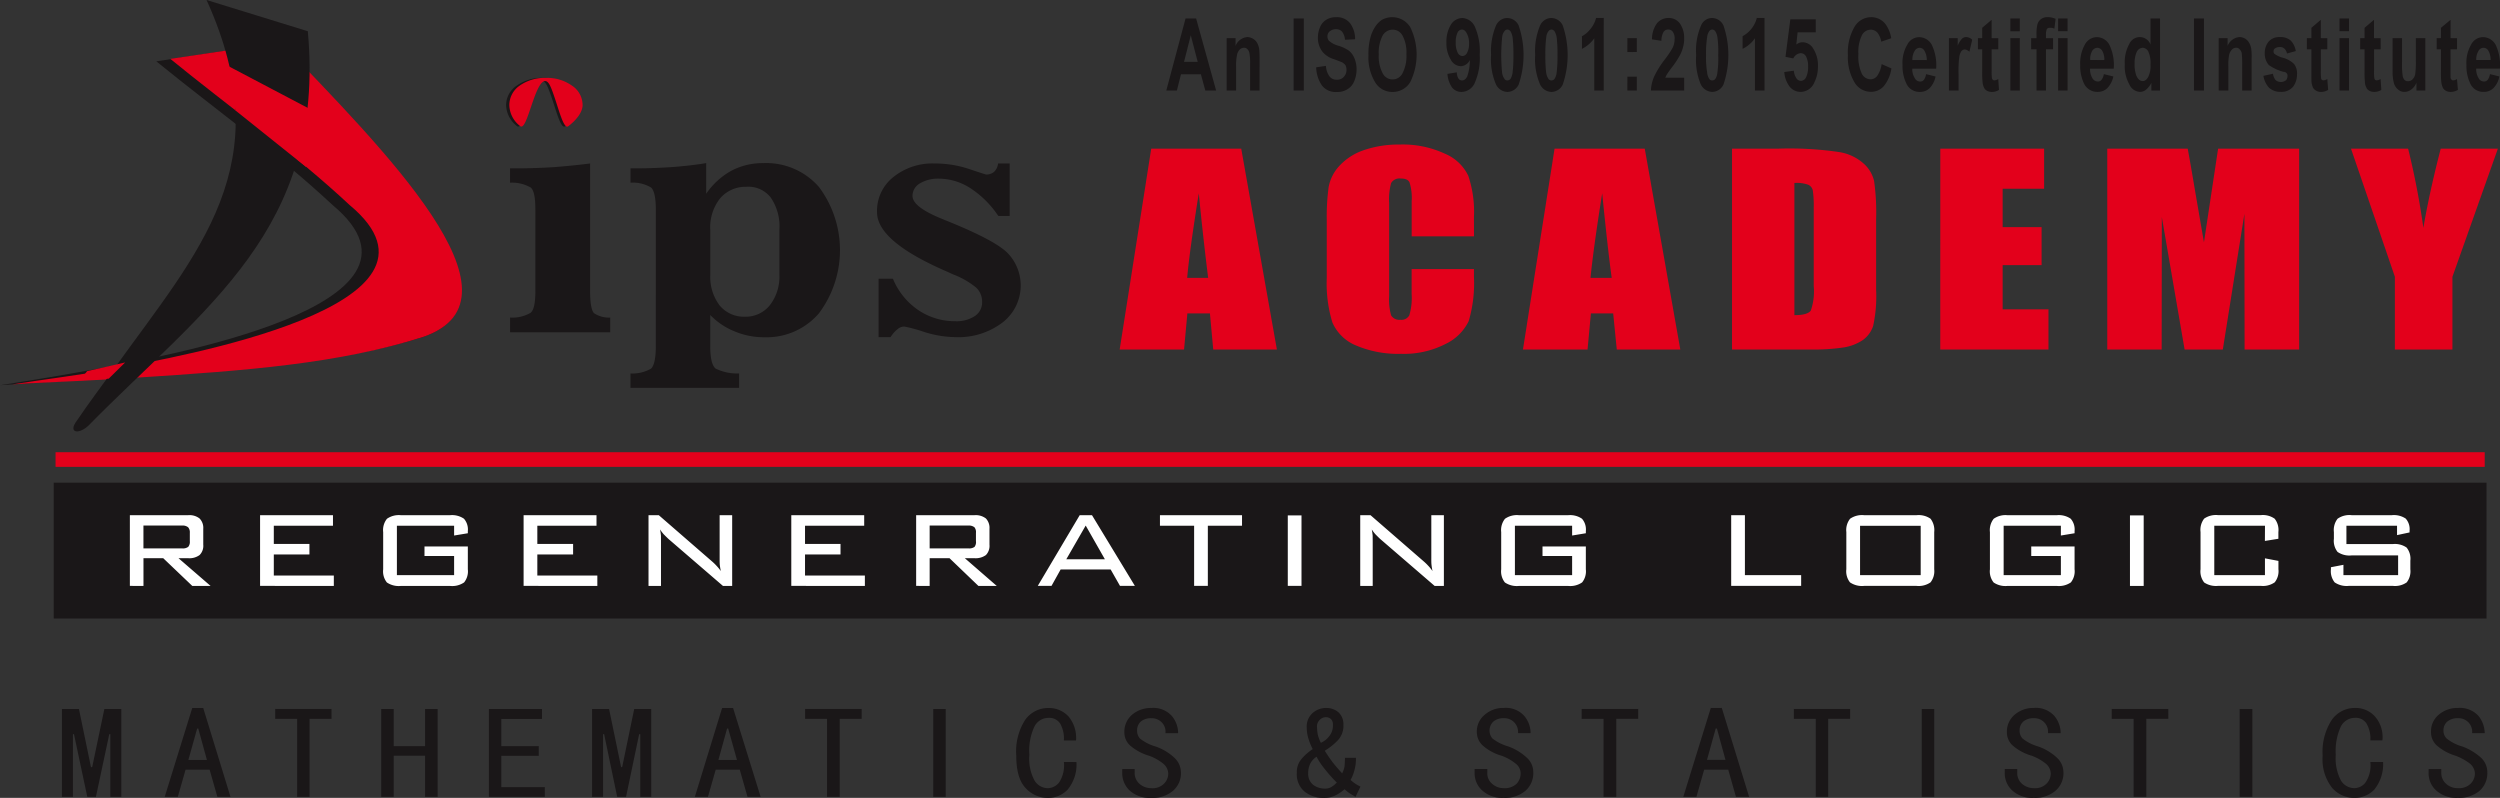
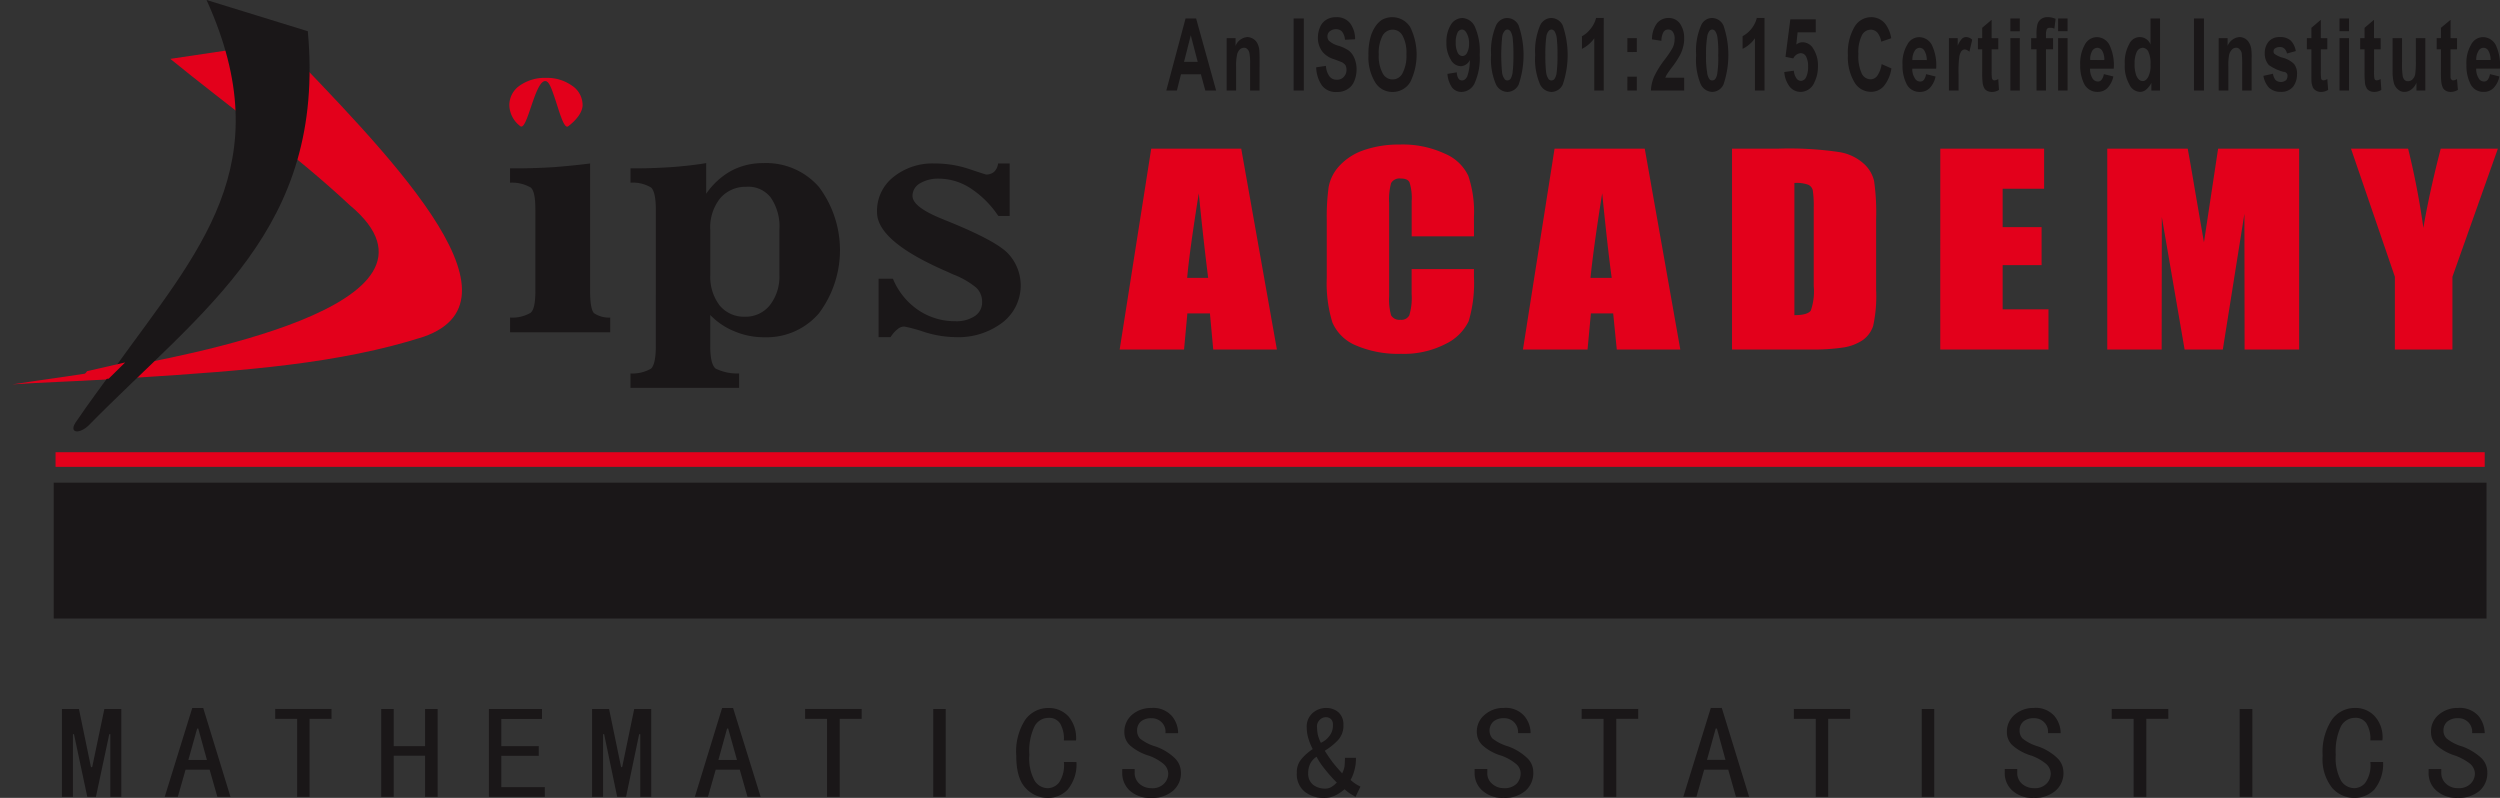
<svg xmlns="http://www.w3.org/2000/svg" width="344.201" height="109.853" viewBox="0 0 344.201 109.853">
  <rect x="0" y="0" width="344.201" height="109.853" fill="#333333" stroke="none" />
  <g id="Group_8855" data-name="Group 8855" transform="translate(-1814.122 -393.809)">
    <path id="Path_98" data-name="Path 98" d="M2211.05,403.109a2.617,2.617,0,0,0-.3-1.263.79.79,0,0,0-.671-.423.8.8,0,0,0-.708.452,2.229,2.229,0,0,0-.3,1.234Zm-.094,1.942,1.3.32a3.165,3.165,0,0,1-.785,1.572,1.851,1.851,0,0,1-1.365.554,1.955,1.955,0,0,1-1.891-1.223,5.545,5.545,0,0,1-.494-2.485,4.946,4.946,0,0,1,.643-2.8,1.858,1.858,0,0,1,1.617-1.032,2.008,2.008,0,0,1,1.762,1.062,6.57,6.57,0,0,1,.595,3.276h-3.271a2.315,2.315,0,0,0,.322,1.3.83.83,0,0,0,.733.472.617.617,0,0,0,.519-.226A1.679,1.679,0,0,0,2210.955,405.051Zm-4.533-4.946v1.532h-.892v2.912c0,.584,0,.936.009,1.019a.465.465,0,0,0,.146.263.3.3,0,0,0,.2.081,1.008,1.008,0,0,0,.534-.188l.124,1.5a1.976,1.976,0,0,1-1.031.278,1.27,1.27,0,0,1-.651-.178.991.991,0,0,1-.411-.444,2.805,2.805,0,0,1-.19-.74,12.043,12.043,0,0,1-.052-1.371v-3.129h-.585V400.1h.585v-1.424l1.326-1.106v2.53Zm-5.586,7.206v-1.074a2.2,2.2,0,0,1-.685.913,1.535,1.535,0,0,1-.954.347,1.3,1.3,0,0,1-.886-.321,1.773,1.773,0,0,1-.579-.888,6.154,6.154,0,0,1-.18-1.607V400.1h1.3v3.326a10.78,10.78,0,0,0,.088,1.86,1.187,1.187,0,0,0,.25.562.632.632,0,0,0,.483.176.845.845,0,0,0,.627-.258,1.355,1.355,0,0,0,.361-.674,12.811,12.811,0,0,0,.093-1.93V400.1h1.306v7.206Zm-4.926-7.206v1.532H2195v2.912a8.039,8.039,0,0,0,.032,1.019.784.784,0,0,0,.1.263.483.483,0,0,0,.232.081,1.232,1.232,0,0,0,.538-.188l.1,1.5a1.862,1.862,0,0,1-1.041.278,1.331,1.331,0,0,1-.629-.178.826.826,0,0,1-.4-.444,1.648,1.648,0,0,1-.187-.74,11.366,11.366,0,0,1-.052-1.371v-3.129h-.6V400.1h.6v-1.424l1.3-1.106v2.53Zm-5.667,7.206V400.1h1.308v7.206Zm0-8.168v-1.755h1.308v1.755Zm-1.679.962v1.532h-.89v2.912a7.347,7.347,0,0,0,.032,1.019.359.359,0,0,0,.107.263.417.417,0,0,0,.234.081,1.123,1.123,0,0,0,.517-.188l.114,1.5a1.855,1.855,0,0,1-1.038.278,1.237,1.237,0,0,1-.631-.178,1.07,1.07,0,0,1-.432-.444,3.086,3.086,0,0,1-.191-.74c-.014-.237-.014-.681-.014-1.371v-3.129h-.623V400.1h.623v-1.424l1.3-1.106v2.53Zm-8.793,5.181,1.315-.287a1.7,1.7,0,0,0,.342.85,1.018,1.018,0,0,0,.729.281,1.055,1.055,0,0,0,.753-.274.873.873,0,0,0,.17-.508.522.522,0,0,0-.538-.606,6.544,6.544,0,0,1-2.014-.928,2.318,2.318,0,0,1-.575-1.639,2.437,2.437,0,0,1,.513-1.58,1.908,1.908,0,0,1,1.555-.642,2.085,2.085,0,0,1,1.516.487,2.644,2.644,0,0,1,.685,1.438l-1.214.337a1.2,1.2,0,0,0-.328-.654.828.828,0,0,0-.63-.234,1.037,1.037,0,0,0-.729.216.486.486,0,0,0-.154.4.363.363,0,0,0,.132.321,3.5,3.5,0,0,0,1.213.551,3.424,3.424,0,0,1,1.488.856,2.14,2.14,0,0,1,.394,1.4,2.839,2.839,0,0,1-.546,1.721,2.112,2.112,0,0,1-1.692.705,2.311,2.311,0,0,1-1.626-.587A3.079,3.079,0,0,1,2179.77,405.286Zm-1.626,2.025h-1.3v-3.652a13.538,13.538,0,0,0-.067-1.528,1.081,1.081,0,0,0-.3-.511.584.584,0,0,0-.451-.2.791.791,0,0,0-.6.261,1.544,1.544,0,0,0-.384.736,7.467,7.467,0,0,0-.1,1.64v3.25h-1.333V400.1h1.224v1.072a1.933,1.933,0,0,1,1.637-1.223,1.569,1.569,0,0,1,.823.242,1.684,1.684,0,0,1,.522.567,2.4,2.4,0,0,1,.275.805,8.375,8.375,0,0,1,.054,1.285Zm-7.937,0v-9.923h1.374v9.923Zm-8.176-3.738a4.56,4.56,0,0,0,.229,1.662c.22.508.506.77.894.77.3,0,.535-.187.755-.575a3.332,3.332,0,0,0,.313-1.668,3.837,3.837,0,0,0-.3-1.809.921.921,0,0,0-.777-.531.976.976,0,0,0-.8.528A3.727,3.727,0,0,0,2162.032,403.573Zm3.5,3.738h-1.192v-1.047a3.08,3.08,0,0,1-.73.925,1.317,1.317,0,0,1-.836.309,1.683,1.683,0,0,1-1.457-1.014,5.085,5.085,0,0,1-.637-2.792,5.156,5.156,0,0,1,.616-2.781,1.577,1.577,0,0,1,2.925.061v-3.584h1.309Zm-7.669-4.2a2.425,2.425,0,0,0-.282-1.263.833.833,0,0,0-.681-.423.857.857,0,0,0-.718.452,2.263,2.263,0,0,0-.261,1.234Zm-.061,1.942,1.307.32a3.354,3.354,0,0,1-.8,1.572,1.849,1.849,0,0,1-1.348.554,2.028,2.028,0,0,1-1.929-1.223,5.669,5.669,0,0,1-.489-2.485,5.277,5.277,0,0,1,.637-2.8,1.892,1.892,0,0,1,1.62-1.032,1.974,1.974,0,0,1,1.76,1.062,6.387,6.387,0,0,1,.6,3.276h-3.261a2.418,2.418,0,0,0,.313,1.3.874.874,0,0,0,.759.472.624.624,0,0,0,.5-.226A1.7,1.7,0,0,0,2157.8,405.051Zm-6.3,2.26V400.1h1.3v7.206Zm0-8.168v-1.755h1.3v1.755Zm-3.717.962h.74v-.524a5.456,5.456,0,0,1,.128-1.375,1.338,1.338,0,0,1,.489-.728,1.448,1.448,0,0,1,.925-.274,2.607,2.607,0,0,1,1.087.235l-.166,1.351a1.336,1.336,0,0,0-.606-.119.5.5,0,0,0-.431.169,1.921,1.921,0,0,0-.122.774v.492h.979v1.521h-.979v5.686h-1.3v-5.686h-.74Zm-2.858,7.206V400.1h1.3v7.206Zm0-8.168v-1.755h1.3v1.755Zm-1.662.962v1.532h-.915v2.912a7.862,7.862,0,0,0,.032,1.019.548.548,0,0,0,.132.263.366.366,0,0,0,.208.081,1.18,1.18,0,0,0,.537-.188l.1,1.5a1.831,1.831,0,0,1-1.012.278,1.382,1.382,0,0,1-.661-.178.911.911,0,0,1-.4-.444,2.072,2.072,0,0,1-.187-.74,11.825,11.825,0,0,1-.051-1.371v-3.129h-.587V400.1h.587v-1.424l1.3-1.106v2.53Zm-5.47,7.206h-1.329V400.1h1.211v1.042a3.073,3.073,0,0,1,.579-.954.852.852,0,0,1,.563-.24,1.227,1.227,0,0,1,.854.369l-.385,1.648a1.15,1.15,0,0,0-.64-.313.639.639,0,0,0-.461.235,1.871,1.871,0,0,0-.291.8,14.661,14.661,0,0,0-.1,2.392Zm-4.375-4.2a2.489,2.489,0,0,0-.315-1.263.768.768,0,0,0-.673-.423.8.8,0,0,0-.694.452,2.25,2.25,0,0,0-.3,1.234Zm-.093,1.942,1.3.32a3.22,3.22,0,0,1-.782,1.572,1.864,1.864,0,0,1-1.367.554,1.97,1.97,0,0,1-1.9-1.223,5.5,5.5,0,0,1-.5-2.485,4.932,4.932,0,0,1,.658-2.8,1.854,1.854,0,0,1,1.618-1.032,2,2,0,0,1,1.757,1.062,6.5,6.5,0,0,1,.6,3.276h-3.288a2.3,2.3,0,0,0,.337,1.3.83.83,0,0,0,.736.472.613.613,0,0,0,.517-.226A1.74,1.74,0,0,0,2133.322,405.051Zm-6.117-1.384,1.339.591a4.977,4.977,0,0,1-1.032,2.424,2.3,2.3,0,0,1-1.812.8,2.6,2.6,0,0,1-2.258-1.341,6.7,6.7,0,0,1-.888-3.715,6.99,6.99,0,0,1,.891-3.855,2.661,2.661,0,0,1,2.321-1.366,2.462,2.462,0,0,1,2.045,1.076,4.506,4.506,0,0,1,.71,1.825l-1.375.473a2.773,2.773,0,0,0-.506-1.212,1.235,1.235,0,0,0-.936-.441,1.38,1.38,0,0,0-1.236.8,5.171,5.171,0,0,0-.469,2.548,5.677,5.677,0,0,0,.458,2.687,1.37,1.37,0,0,0,1.224.8,1.144,1.144,0,0,0,.94-.518A3.763,3.763,0,0,0,2127.205,403.667ZM2113.8,404.76l1.315-.181a2.069,2.069,0,0,0,.335,1.009.75.75,0,0,0,.649.392.822.822,0,0,0,.7-.492,3.286,3.286,0,0,0,.281-1.487,2.857,2.857,0,0,0-.281-1.377.848.848,0,0,0-.742-.459,1.267,1.267,0,0,0-1.018.722l-1.073-.215.667-5.165h3.5v1.79h-2.5l-.178,1.684a1.368,1.368,0,0,1,.872-.317,1.717,1.717,0,0,1,1.486.922,4.232,4.232,0,0,1,.623,2.4,4.758,4.758,0,0,1-.486,2.185,2.075,2.075,0,0,1-1.86,1.328,1.939,1.939,0,0,1-1.555-.731A3.733,3.733,0,0,1,2113.8,404.76Zm-2.719,2.551h-1.32v-7.2a4.384,4.384,0,0,1-1.7,1.459v-1.74a3.988,3.988,0,0,0,1.961-2.515h1.056Zm-7.213-8.4a.508.508,0,0,0-.4.234,1.655,1.655,0,0,0-.284.788,14.121,14.121,0,0,0-.153,2.494,12.641,12.641,0,0,0,.149,2.4,1.889,1.889,0,0,0,.291.877.457.457,0,0,0,.4.215.519.519,0,0,0,.436-.215,1.731,1.731,0,0,0,.273-.78,13.994,13.994,0,0,0,.126-2.492,14.577,14.577,0,0,0-.105-2.416,2.1,2.1,0,0,0-.3-.866A.56.56,0,0,0,2103.866,398.907Zm0-1.587a1.751,1.751,0,0,1,1.566,1.048,12.585,12.585,0,0,1-.008,8.113,1.744,1.744,0,0,1-1.558,1.016,1.822,1.822,0,0,1-1.6-1.123,8.8,8.8,0,0,1-.6-3.967,8.659,8.659,0,0,1,.672-4.049A1.658,1.658,0,0,1,2103.866,397.32Zm-3.849,8.224v1.766h-4.579a5.357,5.357,0,0,1,.435-1.91,12.907,12.907,0,0,1,1.467-2.36,12.481,12.481,0,0,0,1.1-1.644,2.671,2.671,0,0,0,.258-1.156,1.605,1.605,0,0,0-.225-.985.741.741,0,0,0-.669-.349.731.731,0,0,0-.651.373,2.448,2.448,0,0,0-.269,1.181l-1.3-.2a3.731,3.731,0,0,1,.709-2.244,2.076,2.076,0,0,1,1.551-.7,1.9,1.9,0,0,1,1.611.8,3.441,3.441,0,0,1,.559,1.966,3.979,3.979,0,0,1-.167,1.29,4.426,4.426,0,0,1-.532,1.275,11.632,11.632,0,0,1-.842,1.278c-.419.536-.672.914-.8,1.1a3.117,3.117,0,0,0-.254.514Zm-7.823,1.766V405.4h1.3v1.907Zm0-5.3V400.1h1.3v1.907Zm-3.255,5.3h-1.3v-7.2a4.527,4.527,0,0,1-1.7,1.459v-1.74a3.532,3.532,0,0,0,1.11-.922,3.833,3.833,0,0,0,.838-1.593h1.054Zm-7.2-8.4a.535.535,0,0,0-.41.234,1.642,1.642,0,0,0-.3.788,18.463,18.463,0,0,0-.126,2.494,19.009,19.009,0,0,0,.11,2.4,2.114,2.114,0,0,0,.316.877.49.49,0,0,0,.41.215.546.546,0,0,0,.428-.215,2.019,2.019,0,0,0,.281-.78,18.525,18.525,0,0,0,.126-2.492,20.1,20.1,0,0,0-.107-2.416,2.409,2.409,0,0,0-.3-.866A.608.608,0,0,0,2081.743,398.907Zm0-1.587a1.746,1.746,0,0,1,1.565,1.048,12.592,12.592,0,0,1-.006,8.113,1.745,1.745,0,0,1-1.559,1.016,1.8,1.8,0,0,1-1.6-1.123,8.738,8.738,0,0,1-.638-3.967,9.047,9.047,0,0,1,.675-4.049A1.73,1.73,0,0,1,2081.743,397.32Zm-6.07,1.587a.5.5,0,0,0-.4.234,1.521,1.521,0,0,0-.311.788,24.84,24.84,0,0,0-.014,4.89,1.9,1.9,0,0,0,.328.877.451.451,0,0,0,.4.215.578.578,0,0,0,.438-.215,2.284,2.284,0,0,0,.27-.78,18.077,18.077,0,0,0,.126-2.492,19.486,19.486,0,0,0-.109-2.416,2.52,2.52,0,0,0-.294-.866A.62.62,0,0,0,2075.674,398.907Zm0-1.587a1.745,1.745,0,0,1,1.564,1.048,12.572,12.572,0,0,1-.006,8.113,1.746,1.746,0,0,1-1.558,1.016,1.8,1.8,0,0,1-1.6-1.123,8.733,8.733,0,0,1-.638-3.967,9.094,9.094,0,0,1,.676-4.049A1.735,1.735,0,0,1,2075.674,397.32Zm-5.269,3.535a2.8,2.8,0,0,0-.321-1.432c-.178-.344-.4-.516-.672-.516a.694.694,0,0,0-.586.406,3,3,0,0,0-.257,1.384,2.926,2.926,0,0,0,.281,1.412.747.747,0,0,0,.648.445.736.736,0,0,0,.626-.44A2.5,2.5,0,0,0,2070.4,400.855Zm-2.979,4.156,1.293-.214a1.592,1.592,0,0,0,.222.851.561.561,0,0,0,.514.263c.28,0,.5-.188.688-.529a6.687,6.687,0,0,0,.365-2.273,1.446,1.446,0,0,1-1.248.845,1.609,1.609,0,0,1-1.372-.905,4.293,4.293,0,0,1-.6-2.35,4.478,4.478,0,0,1,.608-2.454,1.886,1.886,0,0,1,1.589-.925,2,2,0,0,1,1.714,1.189,8.266,8.266,0,0,1,.671,3.844,8.487,8.487,0,0,1-.7,3.944,2.046,2.046,0,0,1-1.8,1.2,1.644,1.644,0,0,1-1.317-.625A3.743,3.743,0,0,1,2067.426,405.011Zm-9.456-2.669a4.967,4.967,0,0,0,.536,2.576,1.521,1.521,0,0,0,2.737,0,5.118,5.118,0,0,0,.535-2.614,4.9,4.9,0,0,0-.522-2.541,1.534,1.534,0,0,0-1.381-.842,1.6,1.6,0,0,0-1.387.842A5.056,5.056,0,0,0,2057.97,402.342Zm-1.418.079a8.6,8.6,0,0,1,.311-2.562,5,5,0,0,1,.63-1.356,3.2,3.2,0,0,1,.892-.918,2.924,2.924,0,0,1,3.911.975,8.57,8.57,0,0,1,.008,7.586,2.812,2.812,0,0,1-2.423,1.353,2.742,2.742,0,0,1-2.413-1.344A6.6,6.6,0,0,1,2056.552,402.421Zm-7.2,1.686,1.351-.2a2.56,2.56,0,0,0,.487,1.448,1.174,1.174,0,0,0,1,.458,1.208,1.208,0,0,0,1-.427,1.366,1.366,0,0,0,.338-.938,1.416,1.416,0,0,0-.135-.62,1.462,1.462,0,0,0-.5-.423c-.158-.067-.53-.207-1.121-.427a3.213,3.213,0,0,1-1.537-1,3.118,3.118,0,0,1-.644-2,3.649,3.649,0,0,1,.308-1.428,2.1,2.1,0,0,1,.843-.988,2.39,2.39,0,0,1,1.344-.354,2.29,2.29,0,0,1,1.943.838,3.647,3.647,0,0,1,.685,2.2l-1.4.067a2.012,2.012,0,0,0-.387-1.108,1.073,1.073,0,0,0-.844-.343,1.3,1.3,0,0,0-.952.371.925.925,0,0,0-.227.62.96.96,0,0,0,.212.6,3.181,3.181,0,0,0,1.288.679,5.156,5.156,0,0,1,1.479.7,2.668,2.668,0,0,1,.739,1.027,3.94,3.94,0,0,1,.294,1.588,4.212,4.212,0,0,1-.323,1.574,2.256,2.256,0,0,1-.943,1.109,2.62,2.62,0,0,1-1.486.376,2.371,2.371,0,0,1-1.99-.866A4.555,4.555,0,0,1,2049.353,404.107Zm-3.1,3.2v-9.923h1.4v9.923Zm-4.693,0h-1.3v-3.652a7.369,7.369,0,0,0-.1-1.528,1,1,0,0,0-.267-.511.577.577,0,0,0-.449-.2.815.815,0,0,0-.628.261,1.4,1.4,0,0,0-.358.736,6.992,6.992,0,0,0-.125,1.64v3.25h-1.3V400.1h1.224v1.072a1.9,1.9,0,0,1,1.635-1.223,1.64,1.64,0,0,1,1.343.809,3.264,3.264,0,0,1,.274.805c.028.3.056.711.056,1.285Zm-8.514-3.948-.955-3.661-.929,3.661Zm2.538,3.948h-1.491l-.61-2.244h-2.737l-.571,2.244h-1.456l2.652-9.923h1.454Z" transform="translate(-54.018 -1.037)" fill="#1a1718" />
    <rect id="Rectangle_34" data-name="Rectangle 34" width="334.449" height="18.207" transform="translate(1821.77 460.512)" fill="#1a1718" />
    <rect id="Rectangle_35" data-name="Rectangle 35" width="334.449" height="18.207" transform="translate(1821.77 460.512)" fill="none" stroke="#1a1718" stroke-miterlimit="2.613" stroke-width="0.5" />
-     <path id="Path_99" data-name="Path 99" d="M2150.162,497.377h-6.969V499.9h6.392a2.806,2.806,0,0,1,1.894.479,2.449,2.449,0,0,1,.516,1.812v1.175a2.48,2.48,0,0,1-.5,1.806,2.794,2.794,0,0,1-1.908.483h-6.06a2.934,2.934,0,0,1-1.954-.483,2.455,2.455,0,0,1-.513-1.806v-.279l1.722-.333v1.423h7.529v-2.717h-6.4a2.871,2.871,0,0,1-1.937-.479,2.468,2.468,0,0,1-.506-1.808v-.927a2.536,2.536,0,0,1,.506-1.834,2.813,2.813,0,0,1,1.938-.492h5.542a2.914,2.914,0,0,1,1.9.469,2.184,2.184,0,0,1,.533,1.687v.22l-1.724.369Zm-18.181,0H2125v6.8h6.976v-2.315l1.857.354v1.15a2.452,2.452,0,0,1-.512,1.8,2.821,2.821,0,0,1-1.919.486h-5.856a2.921,2.921,0,0,1-1.939-.467,2.473,2.473,0,0,1-.5-1.822v-5.121a2.542,2.542,0,0,1,.5-1.847,2.851,2.851,0,0,1,1.932-.479h5.856a2.807,2.807,0,0,1,1.919.492,2.5,2.5,0,0,1,.512,1.834v.927l-1.857.3Zm-16.7,8.281h-1.89V495.95h1.89Zm-11.4-8.281H2096v6.8h7.88v-2.636H2099.8V500.23h5.965v3.145a2.446,2.446,0,0,1-.509,1.8,2.9,2.9,0,0,1-1.955.486h-6.764a2.871,2.871,0,0,1-1.916-.475,2.455,2.455,0,0,1-.51-1.808v-5.126a2.5,2.5,0,0,1,.518-1.834,2.808,2.808,0,0,1,1.908-.492h6.764a2.88,2.88,0,0,1,1.931.483,2.24,2.24,0,0,1,.533,1.7v.3l-1.886.313Zm-29.539.872a2.5,2.5,0,0,1,.518-1.839,2.881,2.881,0,0,1,1.95-.486H2084a2.86,2.86,0,0,1,1.934.486,2.553,2.553,0,0,1,.507,1.839v5.121a2.481,2.481,0,0,1-.507,1.8,2.864,2.864,0,0,1-1.934.486h-7.192a2.935,2.935,0,0,1-1.962-.483,2.454,2.454,0,0,1-.506-1.806Zm1.888,5.931h8.349v-6.8h-8.349Zm-17.743,1.478v-9.735h1.89v8.257h7.743v1.478Zm-21.9-8.281h-7.877v6.8h7.877v-2.636h-4.077V500.23h5.966v3.145a2.433,2.433,0,0,1-.51,1.8,2.861,2.861,0,0,1-1.947.486h-6.732a2.925,2.925,0,0,1-1.954-.475,2.451,2.451,0,0,1-.511-1.808v-5.126a2.493,2.493,0,0,1,.521-1.834,2.85,2.85,0,0,1,1.945-.492h6.732a2.874,2.874,0,0,1,1.924.483,2.238,2.238,0,0,1,.533,1.7v.3l-1.889.313Zm-27.585.511a8.345,8.345,0,0,1,.123.849c0,.3.007.6.007.891v6.03h-1.718v-9.735h1.418l7.342,6.376a7.031,7.031,0,0,1,.6.586,5.652,5.652,0,0,1,.592.733c-.06-.29-.109-.579-.14-.874s-.025-.6-.025-.929v-5.892h1.73v9.735h-1.276l-7.483-6.453c-.244-.224-.479-.465-.67-.659A6.042,6.042,0,0,1,2009,497.888Zm-9.674,7.77h-1.888V495.95h1.888Zm-12.895-8.281v8.281h-1.889v-8.281h-4.705v-1.454h11.3v1.454Zm-19.488,4.616h5.314l-2.642-4.641Zm-3.927,3.666,5.773-9.735h1.693l5.906,9.735h-2.049l-1.287-2.26h-6.888l-1.258,2.26Zm-16.745,0v-9.735h8.016a2.28,2.28,0,0,1,1.591.454,1.882,1.882,0,0,1,.488,1.427v2.178a1.817,1.817,0,0,1-.488,1.426,2.4,2.4,0,0,1-1.591.434h-1.315l4.393,3.816h-2.525l-3.976-3.816h-2.733v3.816Zm7.191-8.311h-5.332v3.145h5.332a1.245,1.245,0,0,0,.849-.209,1.081,1.081,0,0,0,.193-.787v-1.151a1.03,1.03,0,0,0-.208-.76A1.242,1.242,0,0,0,1953.465,497.348Zm-24.381,8.311v-9.735h10.037v1.454h-8.147v2.5h4.887v1.454h-4.887v2.9h8.241v1.428Zm-18.072-7.77a7.923,7.923,0,0,1,.126.849c.006.3.006.6.006.891v6.03h-1.718v-9.735h1.418l7.342,6.376a6.66,6.66,0,0,1,.6.586,6.564,6.564,0,0,1,.6.733,7.873,7.873,0,0,1-.148-.874c-.021-.3-.021-.6-.021-.929v-5.892h1.727v9.735h-1.271l-7.487-6.453c-.241-.224-.479-.465-.672-.659A6.686,6.686,0,0,1,1911.012,497.888Zm-18.784,7.77v-9.735h10.038v1.454h-8.147v2.5h4.925v1.454h-4.925v2.9h8.262v1.428Zm-9.567-8.281h-7.877v6.8h7.877v-2.636h-4.078V500.23h5.967v3.145a2.442,2.442,0,0,1-.51,1.8,2.881,2.881,0,0,1-1.958.486h-6.733a2.909,2.909,0,0,1-1.944-.475,2.445,2.445,0,0,1-.511-1.808v-5.126a2.486,2.486,0,0,1,.52-1.834,2.837,2.837,0,0,1,1.935-.492h6.733a2.887,2.887,0,0,1,1.933.483,2.238,2.238,0,0,1,.535,1.7v.3l-1.889.313Zm-26.715,8.281v-9.735h10.037v1.454h-8.147v2.5h4.905v1.454h-4.905v2.9h8.264v1.428Zm-17.927,0v-9.735h8.009a2.231,2.231,0,0,1,1.589.454,1.838,1.838,0,0,1,.506,1.427v2.178a1.776,1.776,0,0,1-.506,1.426,2.351,2.351,0,0,1-1.589.434h-1.316l4.415,3.816h-2.518l-4-3.816h-2.717v3.816Zm7.184-8.311h-5.316v3.145h5.316a1.242,1.242,0,0,0,.849-.209,1.07,1.07,0,0,0,.221-.787v-1.151a1.032,1.032,0,0,0-.235-.76A1.216,1.216,0,0,0,1845.2,497.348Z" transform="translate(-6.015 -31.182)" fill="#fff" />
    <path id="Path_100" data-name="Path 100" d="M2150.162,497.377h-6.969V499.9h6.392a2.806,2.806,0,0,1,1.894.479,2.449,2.449,0,0,1,.516,1.812v1.175a2.48,2.48,0,0,1-.5,1.806,2.794,2.794,0,0,1-1.908.483h-6.06a2.934,2.934,0,0,1-1.954-.483,2.455,2.455,0,0,1-.513-1.806v-.279l1.722-.333v1.423h7.529v-2.717h-6.4a2.871,2.871,0,0,1-1.937-.479,2.468,2.468,0,0,1-.506-1.808v-.927a2.536,2.536,0,0,1,.506-1.834,2.813,2.813,0,0,1,1.938-.492h5.544a2.911,2.911,0,0,1,1.9.469,2.184,2.184,0,0,1,.533,1.687v.22l-1.724.369Zm-18.181,0H2125v6.8h6.976v-2.315l1.857.354v1.15a2.452,2.452,0,0,1-.512,1.8,2.821,2.821,0,0,1-1.919.486h-5.856a2.921,2.921,0,0,1-1.939-.467,2.473,2.473,0,0,1-.5-1.822v-5.121a2.542,2.542,0,0,1,.5-1.847,2.851,2.851,0,0,1,1.932-.479h5.856a2.807,2.807,0,0,1,1.919.492,2.5,2.5,0,0,1,.512,1.834v.927l-1.857.3Zm-16.7,8.281h-1.89V495.95h1.89Zm-11.4-8.281H2096v6.8h7.88v-2.636H2099.8V500.23h5.965v3.145a2.446,2.446,0,0,1-.509,1.8,2.9,2.9,0,0,1-1.955.486h-6.764a2.871,2.871,0,0,1-1.916-.475,2.455,2.455,0,0,1-.51-1.808v-5.126a2.5,2.5,0,0,1,.518-1.834,2.808,2.808,0,0,1,1.908-.492h6.764a2.88,2.88,0,0,1,1.931.483,2.24,2.24,0,0,1,.533,1.7v.3l-1.886.313Zm-29.539.872a2.5,2.5,0,0,1,.518-1.839,2.881,2.881,0,0,1,1.95-.486H2084a2.86,2.86,0,0,1,1.934.486,2.553,2.553,0,0,1,.507,1.839v5.121a2.481,2.481,0,0,1-.507,1.8,2.864,2.864,0,0,1-1.934.486h-7.192a2.935,2.935,0,0,1-1.962-.483,2.454,2.454,0,0,1-.506-1.806Zm1.888,5.931h8.349v-6.8h-8.349Zm-17.743,1.478v-9.735h1.89v8.257h7.743v1.478Zm-21.9-8.281h-7.877v6.8h7.877v-2.636h-4.077V500.23h5.966v3.145a2.433,2.433,0,0,1-.51,1.8,2.861,2.861,0,0,1-1.947.486h-6.732a2.925,2.925,0,0,1-1.954-.475,2.451,2.451,0,0,1-.511-1.808v-5.126a2.493,2.493,0,0,1,.521-1.834,2.85,2.85,0,0,1,1.945-.492h6.732a2.874,2.874,0,0,1,1.924.483,2.238,2.238,0,0,1,.533,1.7v.3l-1.889.313Zm-27.585.511a8.345,8.345,0,0,1,.123.849c0,.3.007.6.007.891v6.03h-1.718v-9.735h1.418l7.342,6.376a7.031,7.031,0,0,1,.6.586,5.652,5.652,0,0,1,.592.733c-.06-.29-.109-.579-.14-.874s-.025-.6-.025-.929v-5.892h1.73v9.735h-1.276l-7.483-6.453c-.244-.224-.479-.465-.67-.659A6.042,6.042,0,0,1,2009,497.888Zm-9.674,7.77h-1.888V495.95h1.888Zm-12.895-8.281v8.281h-1.889v-8.281h-4.705v-1.454h11.3v1.454Zm-19.488,4.616h5.314l-2.642-4.641Zm-3.927,3.666,5.773-9.735h1.693l5.906,9.735h-2.049l-1.287-2.26h-6.888l-1.258,2.26Zm-16.745,0v-9.735h8.016a2.28,2.28,0,0,1,1.591.454,1.882,1.882,0,0,1,.488,1.427v2.178a1.817,1.817,0,0,1-.488,1.426,2.4,2.4,0,0,1-1.591.434h-1.315l4.393,3.816h-2.525l-3.976-3.816h-2.733v3.816Zm7.191-8.311h-5.332v3.145h5.332a1.245,1.245,0,0,0,.849-.209,1.081,1.081,0,0,0,.193-.787v-1.151a1.03,1.03,0,0,0-.208-.76A1.242,1.242,0,0,0,1953.465,497.348Zm-24.381,8.311v-9.735h10.037v1.454h-8.147v2.5h4.887v1.454h-4.887v2.9h8.241v1.428Zm-18.072-7.77a7.923,7.923,0,0,1,.126.849c.006.3.006.6.006.891v6.03h-1.718v-9.735h1.418l7.342,6.376a6.66,6.66,0,0,1,.6.586,6.564,6.564,0,0,1,.6.733,7.873,7.873,0,0,1-.148-.874c-.021-.3-.021-.6-.021-.929v-5.892h1.727v9.735h-1.271l-7.487-6.453c-.241-.224-.479-.465-.672-.659A6.686,6.686,0,0,1,1911.012,497.888Zm-18.784,7.77v-9.735h10.038v1.454h-8.147v2.5h4.925v1.454h-4.925v2.9h8.262v1.428Zm-9.567-8.281h-7.877v6.8h7.877v-2.636h-4.078V500.23h5.967v3.145a2.442,2.442,0,0,1-.51,1.8,2.881,2.881,0,0,1-1.958.486h-6.733a2.909,2.909,0,0,1-1.944-.475,2.445,2.445,0,0,1-.511-1.808v-5.126a2.486,2.486,0,0,1,.52-1.834,2.837,2.837,0,0,1,1.935-.492h6.733a2.887,2.887,0,0,1,1.933.483,2.238,2.238,0,0,1,.535,1.7v.3l-1.889.313Zm-26.715,8.281v-9.735h10.037v1.454h-8.147v2.5h4.905v1.454h-4.905v2.9h8.264v1.428Zm-17.927,0v-9.735h8.009a2.231,2.231,0,0,1,1.589.454,1.838,1.838,0,0,1,.506,1.427v2.178a1.776,1.776,0,0,1-.506,1.426,2.351,2.351,0,0,1-1.589.434h-1.316l4.415,3.816h-2.518l-4-3.816h-2.717v3.816Zm7.184-8.311h-5.316v3.145h5.316a1.242,1.242,0,0,0,.849-.209,1.07,1.07,0,0,0,.221-.787v-1.151a1.032,1.032,0,0,0-.235-.76A1.216,1.216,0,0,0,1845.2,497.348Z" transform="translate(-6.015 -31.182)" fill="none" />
    <rect id="Rectangle_36" data-name="Rectangle 36" width="334.449" height="2.016" transform="translate(1821.77 456.07)" fill="#e3001b" />
    <path id="Path_101" data-name="Path 101" d="M1960.355,450.1h-1.647v-8.04h1.975a9.668,9.668,0,0,0,3.468,4.3,9.015,9.015,0,0,0,5.124,1.546,4.563,4.563,0,0,0,2.7-.72,2.246,2.246,0,0,0,.987-1.91,2.686,2.686,0,0,0-.794-1.975,11.277,11.277,0,0,0-3.205-1.842l-.887-.406c-6.388-2.769-9.584-5.469-9.584-8.16a5.946,5.946,0,0,1,2.23-4.821,8.573,8.573,0,0,1,5.7-1.883,14.723,14.723,0,0,1,4.746.761c1.549.519,2.315.761,2.335.761a1.656,1.656,0,0,0,1.126-.389,1.861,1.861,0,0,0,.529-1.134h1.6v7.225h-1.569a13.432,13.432,0,0,0-3.836-3.819,8.042,8.042,0,0,0-4.309-1.315,4.9,4.9,0,0,0-2.667.661,1.981,1.981,0,0,0-1,1.707c0,1.039,1.385,2.093,4.146,3.2l.4.168q6.792,2.72,8.562,4.52a6.433,6.433,0,0,1-.718,9.551,10.034,10.034,0,0,1-6.489,2.012,14.826,14.826,0,0,1-4.4-.748,20.635,20.635,0,0,0-2.625-.71,1.418,1.418,0,0,0-.929.361,4.1,4.1,0,0,0-.967,1.1m-32.32-17.567c0-1.623-.232-2.654-.648-3.029a4.854,4.854,0,0,0-2.838-.671v-1.976h.872c1.751,0,3.408-.075,5.005-.185,1.561-.124,3.09-.292,4.545-.536v4.22a10.153,10.153,0,0,1,3.494-3.183,9.249,9.249,0,0,1,4.4-1.036,9.623,9.623,0,0,1,7.618,3.273,14.5,14.5,0,0,1,0,17.418,9.471,9.471,0,0,1-7.469,3.285,10.4,10.4,0,0,1-4.076-.785,9.66,9.66,0,0,1-3.41-2.279v4.3c0,1.677.261,2.69.735,3.074a6.673,6.673,0,0,0,3.24.671v1.985h-14.956V455.1a5.141,5.141,0,0,0,2.838-.671c.416-.4.648-1.414.648-3.074Zm7.5,2.779v6.236a6.466,6.466,0,0,0,1.287,4.186,4.327,4.327,0,0,0,3.5,1.55,4.245,4.245,0,0,0,3.4-1.566,6.37,6.37,0,0,0,1.326-4.171v-6.236a7,7,0,0,0-1.167-4.4,3.874,3.874,0,0,0-3.356-1.513,4.606,4.606,0,0,0-3.641,1.593A6.446,6.446,0,0,0,1935.53,435.312Zm-24.085-2.77c0-1.624-.185-2.628-.62-3.031a5.138,5.138,0,0,0-2.866-.677v-1.976h.959c1.791,0,3.533-.067,5.213-.176,1.68-.133,3.29-.295,4.85-.493v17.523c0,1.682.184,2.694.53,3.079a3.657,3.657,0,0,0,2.24.611v2.028h-13.791V447.4a4.926,4.926,0,0,0,2.839-.661c.453-.381.648-1.4.648-3.028Z" transform="translate(-23.621 -9.872)" fill="#1a1718" />
    <path id="Path_102" data-name="Path 102" d="M2209.89,423.022l-6.259,17.642v10.017h-7.923V440.664l-6.042-17.642h7.865a106.936,106.936,0,0,1,2.1,10.91c.494-2.945,1.274-6.591,2.389-10.91Zm-27.362,0v27.659h-7.512l-.026-18.691-2.972,18.691h-5.261l-3.137-18.245-.022,18.245h-7.49V423.022h11.076c.309,1.662.651,3.648,1.026,5.881l1.211,7.019,1.949-12.9Zm-49.408,0h14.293v5.524h-5.708v5.286h5.363v5.229h-5.363v6.082h6.31v5.539h-14.9Zm-20.088,4.728v18.2c1.223,0,1.952-.221,2.257-.624a8.051,8.051,0,0,0,.406-3.388V431.187a14.384,14.384,0,0,0-.132-2.428,1.105,1.105,0,0,0-.641-.773A4.762,4.762,0,0,0,2113.033,427.75Zm-8.589-4.728h6.418a47.074,47.074,0,0,1,8.387.479,6.612,6.612,0,0,1,3.32,1.576,4.585,4.585,0,0,1,1.44,2.415,30.721,30.721,0,0,1,.277,5.265v9.685a19.211,19.211,0,0,1-.405,4.975,3.857,3.857,0,0,1-1.468,1.988,6.632,6.632,0,0,1-2.564.983,28.419,28.419,0,0,1-4.593.292h-10.812Zm-16.564,17.794c-.427-3.138-.842-7.014-1.31-11.646-.844,5.3-1.368,9.2-1.61,11.646Zm4.552-17.794,4.894,27.659h-8.747l-.495-4.973h-3.068l-.462,4.973h-8.893l4.352-27.659Zm-23.512,12.071h-8.579v-4.828a7.093,7.093,0,0,0-.3-2.609c-.185-.35-.566-.52-1.207-.52a1.32,1.32,0,0,0-1.323.627,8.506,8.506,0,0,0-.273,2.747v12.834a7.84,7.84,0,0,0,.273,2.629,1.305,1.305,0,0,0,1.281.61,1.208,1.208,0,0,0,1.223-.616,8.29,8.29,0,0,0,.321-2.915V439.6h8.579v1.074a18.427,18.427,0,0,1-.726,6.1,6.749,6.749,0,0,1-3.193,3.144,12.508,12.508,0,0,1-6.112,1.353,14.732,14.732,0,0,1-6.208-1.152,6.019,6.019,0,0,1-3.249-3.159,18.327,18.327,0,0,1-.778-6.09v-8.087a30.12,30.12,0,0,1,.259-4.471,5.826,5.826,0,0,1,1.447-2.883,8.075,8.075,0,0,1,3.356-2.184,14.6,14.6,0,0,1,4.952-.786,13.7,13.7,0,0,1,6.221,1.246,6.208,6.208,0,0,1,3.248,3.046,15.539,15.539,0,0,1,.783,5.692Zm-36.6,5.723c-.389-3.138-.841-7.014-1.289-11.646-.848,5.3-1.39,9.2-1.6,11.646Zm4.553-17.794,4.911,27.659h-8.764l-.456-4.973h-3.106l-.457,4.973h-8.863l4.345-27.659Z" transform="translate(-51.858 -8.748)" fill="#e3001b" />
-     <path id="Path_103" data-name="Path 103" d="M1912.295,409.245a5.957,5.957,0,0,1,3.606,1.066,3.264,3.264,0,0,1,1.428,2.68c0,1.064-1,2.182-1.953,2.915-.616.463-1.268-2.29-1.977-4.275-.381-1.055-.687-1.948-1.18-1.948-1.465,0-2.473,6.916-3.458,6.218a3.793,3.793,0,0,1-1.518-2.911,3.242,3.242,0,0,1,1.465-2.68,5.94,5.94,0,0,1,3.588-1.066" transform="translate(-23.44 -4.714)" fill="#1a1718" />
    <path id="Path_104" data-name="Path 104" d="M1912.89,409.245a5.913,5.913,0,0,1,3.568,1.066,3.208,3.208,0,0,1,1.465,2.68c0,1.064-1,2.182-1.977,2.915-.627.463-1.283-2.29-1.987-4.275-.367-1.055-.688-1.948-1.184-1.948-1.428,0-2.469,6.916-3.419,6.218a3.731,3.731,0,0,1-1.52-2.911,3.271,3.271,0,0,1,1.428-2.68,6,6,0,0,1,3.625-1.066" transform="translate(-23.59 -4.714)" fill="#e3001b" />
-     <path id="Path_105" data-name="Path 105" d="M1835.647,404.951c5.077-.756,10.014-1.544,15.089-2.3,13.892,14.5,36.914,34.941,21.682,40.235-11.659,3.721-26.883,4.655-41.785,5.617-1.461.078-2.864.188-4.274.256-4.376.264-8.509.524-12.238.785h0q6.685-1.023,13.346-2.245c8.666-1.65,49.132-8.64,32.473-22.537-7.767-7.247-16.054-13.092-24.294-19.807" transform="translate(0 -2.7)" fill="#1a1718" />
    <path id="Path_106" data-name="Path 106" d="M1838.143,404.478q7.606-1.133,15.223-2.271c13.852,14.5,34.858,35.248,19.626,40.542-11.659,3.721-24.542,4.655-39.443,5.617-1.457.078-2.862.188-4.275.256-4.379.264-9.141.411-12.872.674,4.441-.7,9.538-1.323,13.98-2.136,8.666-1.651,49.132-8.64,32.472-22.537-7.767-7.247-16.476-13.429-24.711-20.145" transform="translate(-0.574 -2.564)" fill="#e3001b" />
    <path id="Path_107" data-name="Path 107" d="M1845.961,393.809l13.94,4.3c2.486,27.26-14.321,38.122-30.264,54.359-1.39,1.23-2.761.882-1.536-.736,1.655-2.449,3.42-4.787,5.109-7.132,11.624-16.21,23.047-28.08,12.751-50.787Z" transform="translate(-3.399 0)" fill="#1a1718" />
-     <path id="Path_108" data-name="Path 108" d="M1857.131,413.027l9.719,7.776,1.149-3.232.686-4.051-12.451-6.555Z" transform="translate(-10.601 -4.018)" fill="#e3001b" />
    <path id="Path_109" data-name="Path 109" d="M1829.819,466.848l5.236-1.2-2.262,2.232-3.959.219Z" transform="translate(-3.703 -21.938)" fill="#e3001b" />
    <path id="Path_110" data-name="Path 110" d="M2159.445,542.988a3.233,3.233,0,0,1-1.078,2.562,4.4,4.4,0,0,1-2.978.961,4.155,4.155,0,0,1-2.96-1,3.187,3.187,0,0,1-1.067-2.471v-.5h1.748v.45a1.972,1.972,0,0,0,.683,1.6,2.319,2.319,0,0,0,1.6.581,2.263,2.263,0,0,0,1.763-.62,1.963,1.963,0,0,0,.58-1.426,1.836,1.836,0,0,0-.68-1.325,7.519,7.519,0,0,0-1.99-1.094,6.987,6.987,0,0,1-2.585-1.417,2.434,2.434,0,0,1-.785-1.827,2.952,2.952,0,0,1,1.081-2.418,3.961,3.961,0,0,1,2.616-.915,3.463,3.463,0,0,1,2.832,1.093,3.91,3.91,0,0,1,.866,2.376h-1.74a1.851,1.851,0,0,0-.444-1.415,1.884,1.884,0,0,0-1.514-.639,2.141,2.141,0,0,0-1.45.458,1.565,1.565,0,0,0-.534,1.232,1.5,1.5,0,0,0,.434,1.1,5.981,5.981,0,0,0,2.145,1.095,7.982,7.982,0,0,1,2.577,1.539,2.755,2.755,0,0,1,.883,2.019m-14.352-1.416a5.554,5.554,0,0,1-1.213,3.8,3.734,3.734,0,0,1-2.725,1.139,4.013,4.013,0,0,1-3.077-1.376,6.35,6.35,0,0,1-1.306-4.427,8.056,8.056,0,0,1,1.262-4.941,3.873,3.873,0,0,1,3.211-1.636,3.557,3.557,0,0,1,2.732,1.18A4.277,4.277,0,0,1,2145,538.6h-1.659a4.053,4.053,0,0,0-.532-2.332,1.737,1.737,0,0,0-1.567-.777,2.182,2.182,0,0,0-1.941,1.151,8,8,0,0,0-.72,3.926,6.551,6.551,0,0,0,.72,3.568,2.188,2.188,0,0,0,1.851,1.037,1.983,1.983,0,0,0,1.508-.763,4.2,4.2,0,0,0,.681-2.839Zm-18,4.8h-1.745v-12.1h1.745Zm-11.565-10.743H2112.5v10.743h-1.749V535.629h-3.016v-1.361h7.788Zm-14.443,7.359a3.2,3.2,0,0,1-1.116,2.562,4.311,4.311,0,0,1-2.974.961,4.088,4.088,0,0,1-2.942-1,3.226,3.226,0,0,1-1.052-2.471v-.5h1.723v.45a1.965,1.965,0,0,0,.672,1.6,2.452,2.452,0,0,0,1.6.581,2.214,2.214,0,0,0,1.762-.62,1.974,1.974,0,0,0,.578-1.426,1.829,1.829,0,0,0-.681-1.325,6.757,6.757,0,0,0-1.953-1.094,6.928,6.928,0,0,1-2.622-1.417,2.438,2.438,0,0,1-.783-1.827,3.031,3.031,0,0,1,1.093-2.418,3.924,3.924,0,0,1,2.607-.915,3.416,3.416,0,0,1,2.829,1.093,3.709,3.709,0,0,1,.876,2.376h-1.751a1.786,1.786,0,0,0-.445-1.415,1.879,1.879,0,0,0-1.51-.639,2.131,2.131,0,0,0-1.435.458,1.613,1.613,0,0,0-.515,1.232,1.584,1.584,0,0,0,.4,1.1,6.232,6.232,0,0,0,2.143,1.095,7.305,7.305,0,0,1,2.582,1.539A2.723,2.723,0,0,1,2101.084,542.988Zm-17.79,3.384h-1.719v-12.1h1.719Zm-11.579-10.743h-3.02v10.743h-1.713V535.629h-3.018v-1.361h7.751Zm-17.162,5.652-1.181-4.318h-.165l-1.2,4.318Zm3.256,5.091H2056l-1.067-3.747h-3.31l-1.069,3.747h-1.808l3.789-12.241h1.515Zm-15.272-10.743h-3.021v10.743h-1.751V535.629h-3.017v-1.361h7.789Zm-14.444,7.359a3.225,3.225,0,0,1-1.1,2.562,4.315,4.315,0,0,1-2.985.961,4.117,4.117,0,0,1-2.927-1,3.187,3.187,0,0,1-1.068-2.471v-.5h1.751v.45a1.859,1.859,0,0,0,.684,1.6,2.289,2.289,0,0,0,1.56.581,2.339,2.339,0,0,0,1.8-.62,2.081,2.081,0,0,0,.544-1.426,1.706,1.706,0,0,0-.681-1.325,6.722,6.722,0,0,0-1.954-1.094,6.666,6.666,0,0,1-2.6-1.417,2.513,2.513,0,0,1-.8-1.827,2.977,2.977,0,0,1,1.115-2.418,3.823,3.823,0,0,1,2.584-.915,3.407,3.407,0,0,1,2.828,1.093,3.7,3.7,0,0,1,.876,2.376h-1.728a1.89,1.89,0,0,0-1.977-2.054,2.115,2.115,0,0,0-1.416.458,1.7,1.7,0,0,0-.134,2.331,6.451,6.451,0,0,0,2.178,1.095,7.441,7.441,0,0,1,2.543,1.539A2.662,2.662,0,0,1,2028.093,542.988Zm-27.054,1.411a19.126,19.126,0,0,1-1.66-1.861,9.543,9.543,0,0,1-1.126-1.691,2.455,2.455,0,0,0-.871.956,2.955,2.955,0,0,0-.284,1.325,1.928,1.928,0,0,0,.683,1.585,2.632,2.632,0,0,0,1.6.52,1.649,1.649,0,0,0,.89-.208A3.521,3.521,0,0,0,2001.039,544.4Zm-.533-7.937a1.075,1.075,0,0,0-.252-.778.988.988,0,0,0-.725-.279,1.115,1.115,0,0,0-.83.361,1.2,1.2,0,0,0-.384.984,6.792,6.792,0,0,0,.1,1.031,5.189,5.189,0,0,0,.429,1.151,2.944,2.944,0,0,0,1.121-.875A2.278,2.278,0,0,0,2000.505,536.462Zm3.79,8.5-.68,1.414c-.321-.2-.579-.36-.822-.5a6.361,6.361,0,0,1-.686-.555,5.739,5.739,0,0,1-1.311.873,3.437,3.437,0,0,1-1.564.321,4.108,4.108,0,0,1-2.622-.86,3.1,3.1,0,0,1-1.075-2.612,2.72,2.72,0,0,1,.635-1.875,7,7,0,0,1,1.55-1.37,8.47,8.47,0,0,1-.623-1.559,5.286,5.286,0,0,1-.2-1.411,2.474,2.474,0,0,1,.781-1.973,2.8,2.8,0,0,1,1.917-.721,2.541,2.541,0,0,1,1.678.6,2.25,2.25,0,0,1,.677,1.735,2.914,2.914,0,0,1-.812,2.161,8.911,8.911,0,0,1-1.761,1.393c.356.552.719,1.1,1.078,1.575.387.488.821,1,1.322,1.535a3.659,3.659,0,0,0,.328-.961c.022-.3.053-.709.053-1.179h1.514a5.8,5.8,0,0,1-.2,1.678,5.565,5.565,0,0,1-.538,1.373,5.276,5.276,0,0,0,.633.5A5.612,5.612,0,0,0,2004.3,544.958Zm-24.714-1.969a3.2,3.2,0,0,1-1.115,2.562,4.336,4.336,0,0,1-2.974.961,4.13,4.13,0,0,1-2.958-1,3.268,3.268,0,0,1-1.037-2.471v-.5h1.714v.45a1.977,1.977,0,0,0,.679,1.6,2.434,2.434,0,0,0,1.6.581,2.2,2.2,0,0,0,1.758-.62,1.969,1.969,0,0,0,.582-1.426,1.837,1.837,0,0,0-.683-1.325,6.692,6.692,0,0,0-1.953-1.094,6.957,6.957,0,0,1-2.623-1.417,2.435,2.435,0,0,1-.782-1.827,3.062,3.062,0,0,1,1.079-2.418,3.985,3.985,0,0,1,2.621-.915,3.421,3.421,0,0,1,2.827,1.093,3.7,3.7,0,0,1,.877,2.376h-1.75a1.792,1.792,0,0,0-.444-1.415,1.882,1.882,0,0,0-1.51-.639,2.125,2.125,0,0,0-1.441.458,1.614,1.614,0,0,0-.508,1.232,1.6,1.6,0,0,0,.394,1.1,6.121,6.121,0,0,0,2.146,1.095,7.263,7.263,0,0,1,2.578,1.539A2.761,2.761,0,0,1,1979.581,542.988Zm-14.39-1.416a5.4,5.4,0,0,1-1.215,3.8,3.69,3.69,0,0,1-2.7,1.139,4.113,4.113,0,0,1-3.1-1.376c-.858-.915-1.27-2.4-1.27-4.427a8.077,8.077,0,0,1,1.225-4.941,3.9,3.9,0,0,1,3.213-1.636,3.681,3.681,0,0,1,2.77,1.18,4.61,4.61,0,0,1,1.022,3.289h-1.678a4.129,4.129,0,0,0-.511-2.332,1.786,1.786,0,0,0-1.6-.777,2.163,2.163,0,0,0-1.917,1.151,7.7,7.7,0,0,0-.718,3.926,6.32,6.32,0,0,0,.718,3.568,2.164,2.164,0,0,0,1.85,1.037,2.075,2.075,0,0,0,1.509-.763,4.265,4.265,0,0,0,.672-2.839Zm-18,4.8h-1.713v-12.1h1.713Zm-11.571-10.743h-3.02v10.743h-1.747V535.629h-3.018v-1.361h7.786Zm-17.167,5.652-1.21-4.318h-.153l-1.191,4.318Zm3.261,5.091h-1.808l-1.068-3.747h-3.311l-1.07,3.747h-1.805l3.755-12.241h1.511Zm-15.064,0h-1.509v-8.636h-.155l-1.806,8.636h-1.216l-1.8-8.636h-.148v8.636h-1.511v-12.1h2.341l1.655,8h.147l1.657-8h2.346Zm-14.651,0h-7.7v-12.1h7.31v1.361h-5.6v3.75h5.157v1.33h-5.157v4.317H1892Zm-14.756,0h-1.732v-5.664h-4.318v5.664h-1.719v-12.1h1.719v5.111h4.318v-5.111h1.732Zm-14.611-10.743h-3.022v10.743H1857.9V535.629h-3.017v-1.361h7.75Zm-17.156,5.652-1.19-4.318h-.154l-1.21,4.318Zm3.247,5.091h-1.806l-1.068-3.747h-3.312l-1.069,3.747h-1.805l3.794-12.241h1.511Zm-15.033,0h-1.511v-8.636h-.147l-1.84,8.636h-1.185l-1.834-8.636h-.146v8.636h-1.511v-12.1h2.341l1.655,8h.168l1.675-8h2.336Z" transform="translate(-2.869 -42.85)" fill="#1a1718" />
  </g>
</svg>